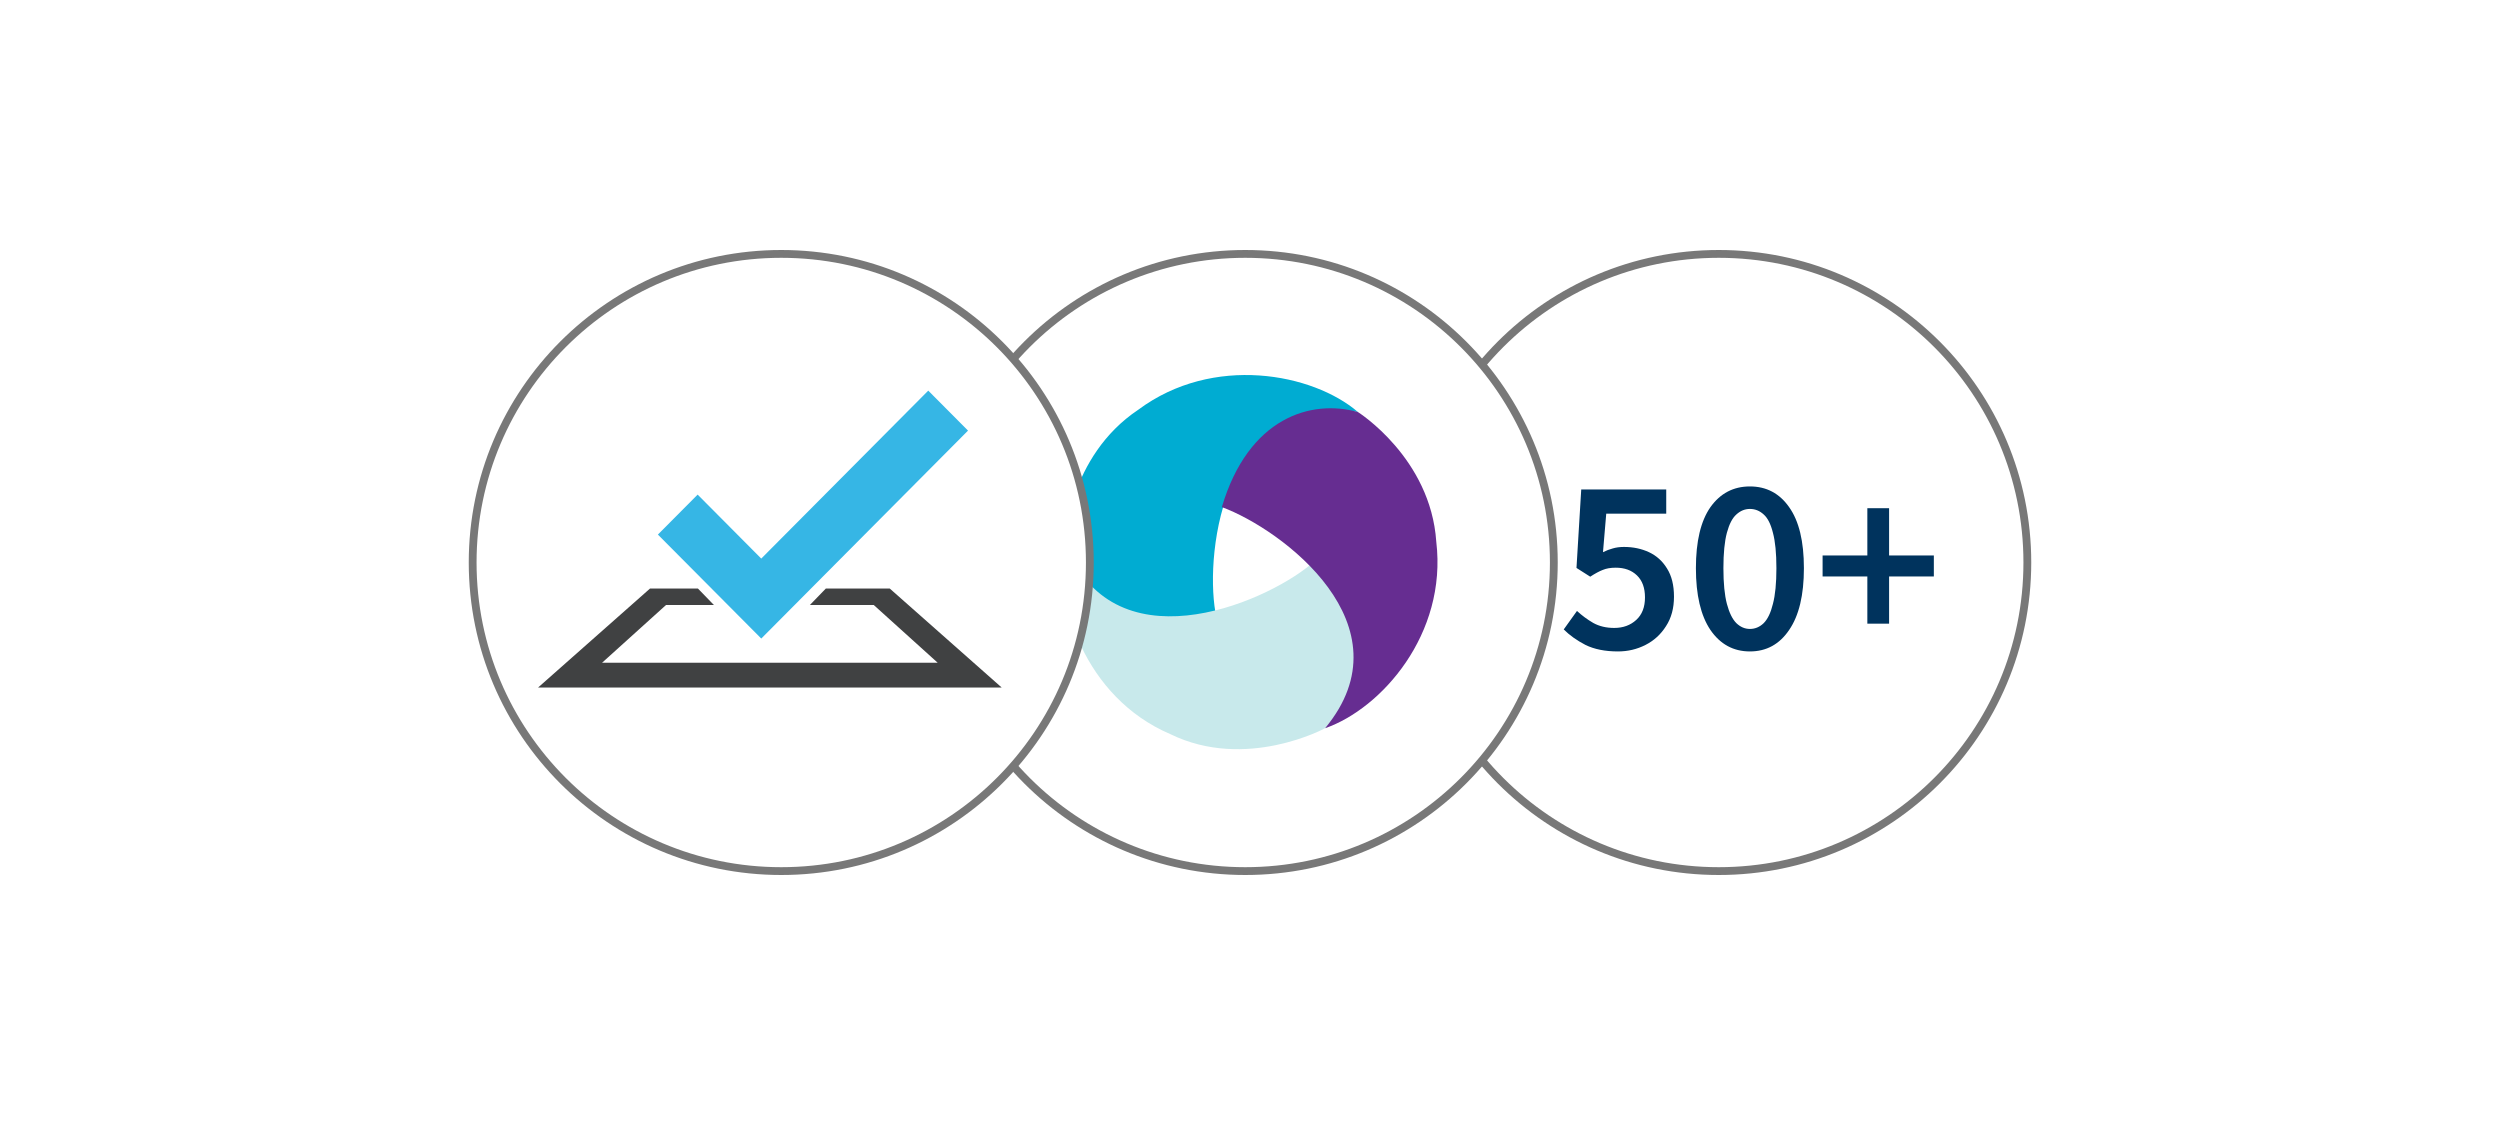
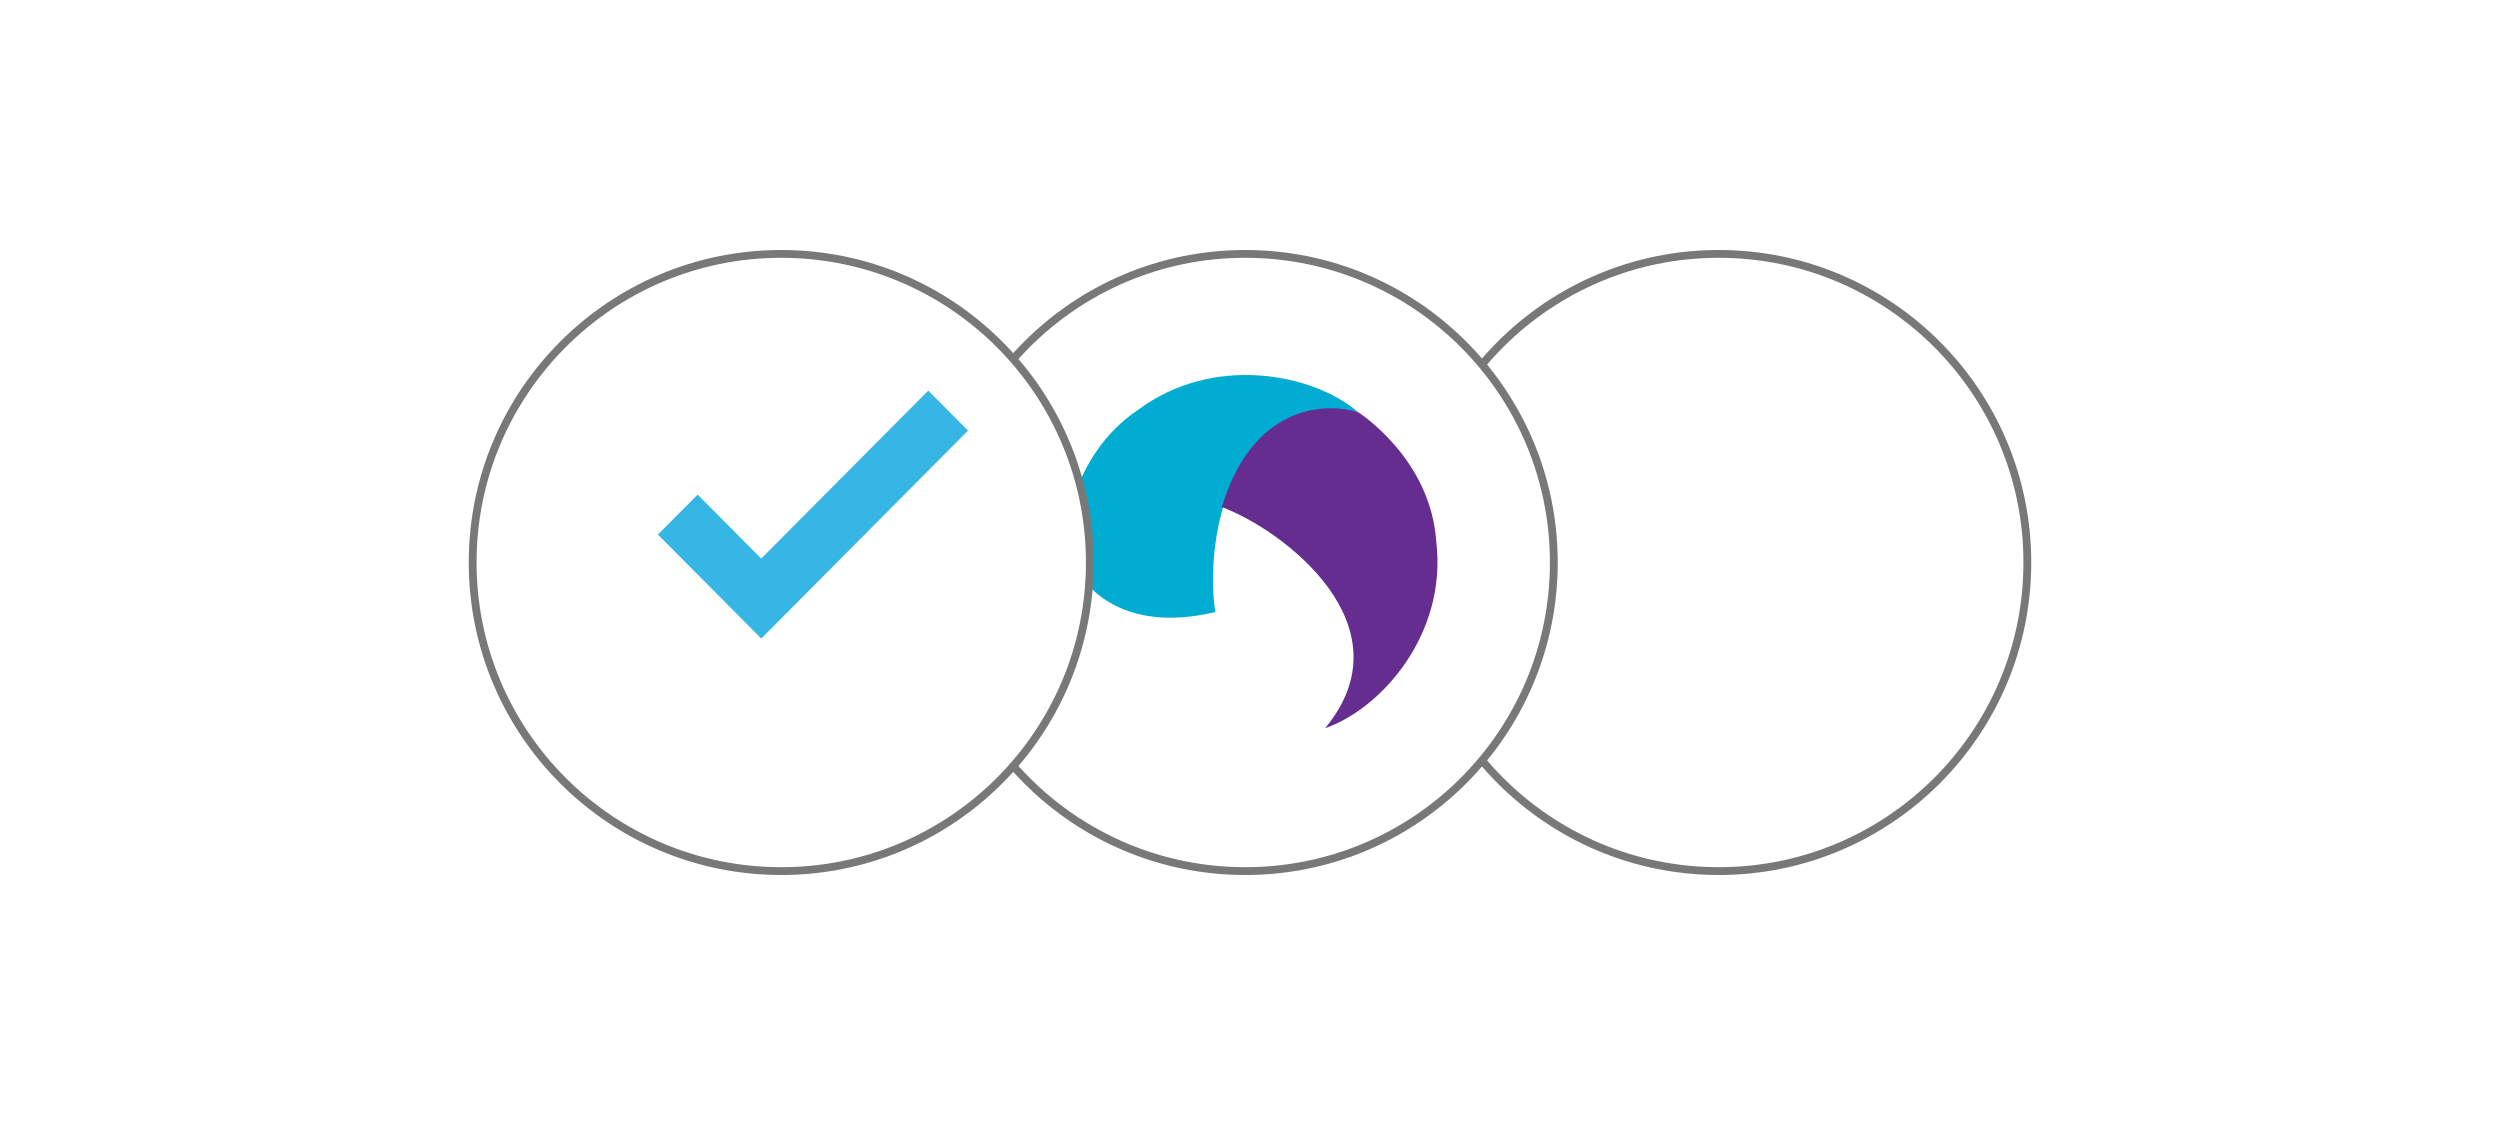
<svg xmlns="http://www.w3.org/2000/svg" width="160" height="72" viewBox="0 0 160 72" fill="none">
  <g filter="url(#filter0_d_255_505)">
-     <rect x="6" y="6" width="148" height="60" rx="5.178" fill="white" shape-rendering="crispEdges" />
    <circle cx="110" cy="36" r="19.75" fill="white" stroke="#787878" stroke-width="0.5" />
-     <path d="M103.551 41.692C102.73 41.692 102.037 41.553 101.471 41.276C100.917 40.988 100.453 40.657 100.079 40.284L100.927 39.1C101.237 39.388 101.583 39.644 101.967 39.868C102.351 40.081 102.799 40.188 103.311 40.188C103.877 40.188 104.346 40.017 104.719 39.676C105.093 39.335 105.279 38.855 105.279 38.236C105.279 37.628 105.109 37.159 104.767 36.828C104.426 36.497 103.973 36.332 103.407 36.332C103.077 36.332 102.799 36.38 102.575 36.476C102.351 36.561 102.085 36.705 101.775 36.908L100.895 36.348L101.199 31.324H106.639V32.876H102.799L102.591 35.34C102.805 35.233 103.013 35.153 103.215 35.1C103.429 35.036 103.669 35.004 103.935 35.004C104.522 35.004 105.055 35.116 105.535 35.34C106.015 35.564 106.399 35.911 106.687 36.38C106.986 36.849 107.135 37.452 107.135 38.188C107.135 38.924 106.965 39.553 106.623 40.076C106.293 40.599 105.855 40.999 105.311 41.276C104.767 41.553 104.181 41.692 103.551 41.692ZM111.994 41.692C110.938 41.692 110.096 41.233 109.466 40.316C108.848 39.399 108.538 38.081 108.538 36.364C108.538 34.647 108.848 33.345 109.466 32.46C110.096 31.575 110.938 31.132 111.994 31.132C113.05 31.132 113.888 31.575 114.506 32.46C115.136 33.345 115.45 34.647 115.45 36.364C115.45 38.081 115.136 39.399 114.506 40.316C113.888 41.233 113.05 41.692 111.994 41.692ZM111.994 40.252C112.325 40.252 112.618 40.129 112.874 39.884C113.13 39.628 113.328 39.217 113.466 38.652C113.616 38.087 113.69 37.324 113.69 36.364C113.69 35.404 113.616 34.647 113.466 34.092C113.328 33.537 113.13 33.148 112.874 32.924C112.618 32.689 112.325 32.572 111.994 32.572C111.674 32.572 111.386 32.689 111.13 32.924C110.874 33.148 110.672 33.537 110.522 34.092C110.373 34.647 110.298 35.404 110.298 36.364C110.298 37.324 110.373 38.087 110.522 38.652C110.672 39.217 110.874 39.628 111.13 39.884C111.386 40.129 111.674 40.252 111.994 40.252ZM119.51 39.916V36.892H116.646V35.548H119.51V32.524H120.902V35.548H123.766V36.892H120.902V39.916H119.51Z" fill="#00335D" />
    <circle cx="79.695" cy="36" r="19.75" fill="white" stroke="#787878" stroke-width="0.5" />
    <g clip-path="url(#clip0_255_505)">
      <path d="M86.908 26.37C84.022 23.889 77.636 22.66 72.851 26.222C68.362 29.22 68.14 34.698 68.14 34.698C68.905 37.696 71.939 40.57 77.784 39.169C77.094 35.14 78.448 24.946 86.908 26.371V26.37Z" fill="#00ACD2" />
-       <path d="M83.902 36.115C80.744 38.725 71.131 42.709 68.14 34.698C67.426 38.428 69.409 44.636 74.898 46.983C79.749 49.356 84.805 46.607 84.805 46.607C87.028 44.449 88.042 40.457 83.902 36.115Z" fill="#C8E9EB" />
      <path d="M78.198 32.454C82.047 33.873 90.274 40.022 84.805 46.607C88.405 45.359 92.627 40.581 91.922 34.672C91.561 29.302 86.908 26.371 86.908 26.371C83.92 25.532 79.903 26.711 78.198 32.454Z" fill="#662D91" />
    </g>
    <circle cx="50" cy="36" r="19.75" fill="white" stroke="#787878" stroke-width="0.5" />
-     <path d="M52.853 37.667L51.83 38.722H55.922L60.014 42.417H38.531L42.623 38.722H45.692L44.668 37.667H41.6L34.439 44H64.106L56.945 37.667H52.853Z" fill="#404142" />
    <path d="M61.953 27.559L59.408 25L48.72 35.749L44.649 31.654L42.105 34.213L48.721 40.867L61.953 27.559Z" fill="#36B6E5" />
  </g>
  <defs>
    <filter id="filter0_d_255_505" x="0.083" y="0.083" width="159.835" height="71.835" filterUnits="userSpaceOnUse" color-interpolation-filters="sRGB">
      <feFlood flood-opacity="0" result="BackgroundImageFix" />
      <feColorMatrix in="SourceAlpha" type="matrix" values="0 0 0 0 0 0 0 0 0 0 0 0 0 0 0 0 0 0 127 0" result="hardAlpha" />
      <feOffset />
      <feGaussianBlur stdDeviation="2.959" />
      <feComposite in2="hardAlpha" operator="out" />
      <feColorMatrix type="matrix" values="0 0 0 0 0 0 0 0 0 0 0 0 0 0 0 0 0 0 0.16 0" />
      <feBlend mode="normal" in2="BackgroundImageFix" result="effect1_dropShadow_255_505" />
      <feBlend mode="normal" in="SourceGraphic" in2="effect1_dropShadow_255_505" result="shape" />
    </filter>
    <clipPath id="clip0_255_505">
      <rect width="24" height="24" fill="white" transform="translate(68 24)" />
    </clipPath>
  </defs>
</svg>